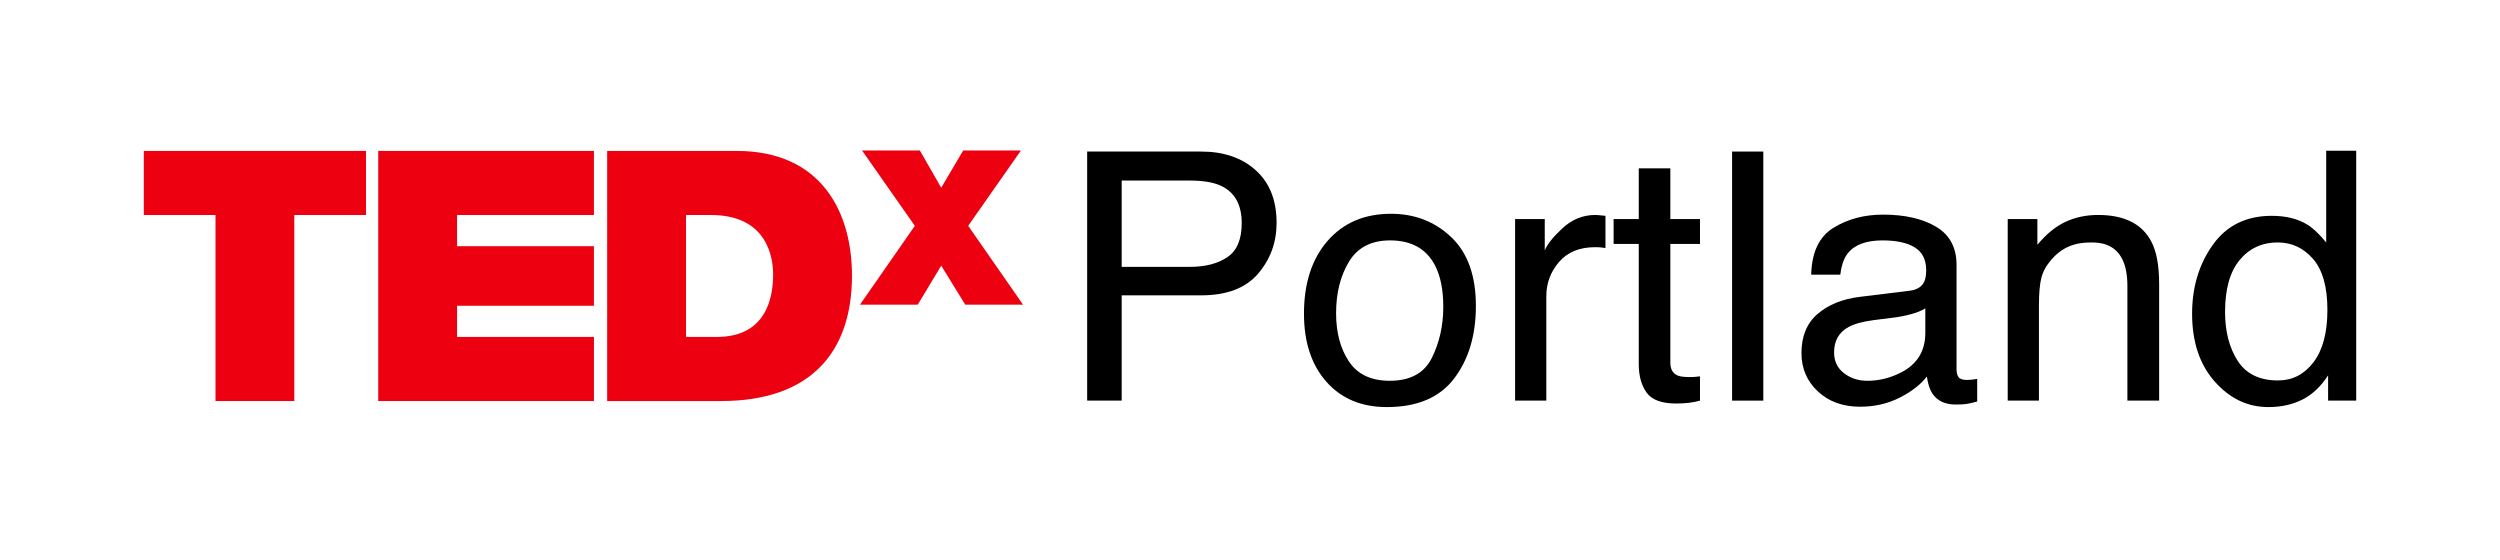
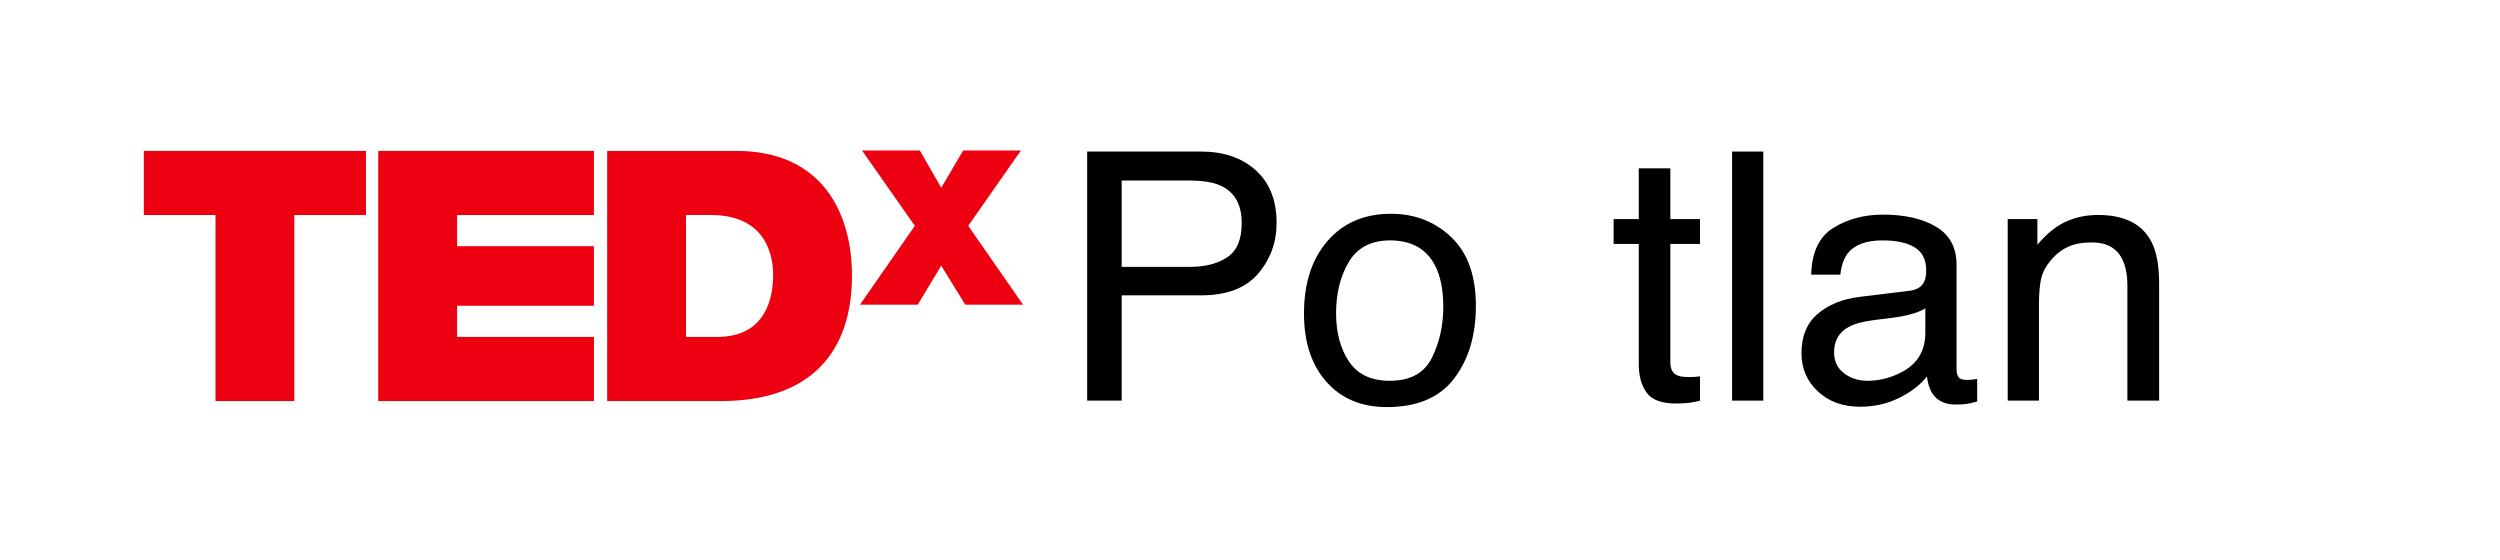
<svg xmlns="http://www.w3.org/2000/svg" width="1130" height="253" viewBox="0 0 1130 253" fill="none">
  <rect width="1130" height="253" fill="white" />
  <path fill-rule="evenodd" clip-rule="evenodd" d="M65 68.215V97.189H97.411V181.275H133.021V97.189H165.426V68.215H65Z" fill="#ED000F" />
  <path fill-rule="evenodd" clip-rule="evenodd" d="M170.965 68.215V181.275H268.464V152.294H206.593V138.203H268.452V111.28H206.593V97.189H268.452V68.215H170.965Z" fill="#ED000F" />
  <path fill-rule="evenodd" clip-rule="evenodd" d="M310.082 152.297H324.014C346.218 152.297 349.459 134.712 349.459 124.097C349.459 116.98 347.18 97.191 321.42 97.191H310.082V152.297ZM274.442 68.217H332.921C371.47 68.217 385.094 96.086 385.094 124.576C385.094 159.265 366.306 181.271 325.967 181.271H274.442V68.217Z" fill="#ED000F" />
  <path fill-rule="evenodd" clip-rule="evenodd" d="M436.299 137.705L425.427 120.085L414.827 137.705H388.716L413.502 102.075L389.635 68H415.758L425.427 84.846L435.38 68H461.484L437.629 102.075L462.409 137.705H436.299Z" fill="#ED000F" />
  <path fill-rule="evenodd" clip-rule="evenodd" d="M551.916 83.983C548.493 82.399 543.795 81.607 537.827 81.607H507V120.618H537.827C544.78 120.618 550.422 119.164 554.758 116.244C559.093 113.336 561.258 108.199 561.258 100.846C561.258 92.566 558.144 86.944 551.916 83.983ZM491.399 68.503H542.942C553.125 68.503 561.355 71.328 567.619 76.973C573.884 82.618 577.016 90.55 577.016 100.77C577.016 109.559 574.217 117.207 568.635 123.721C563.042 130.234 554.486 133.491 542.966 133.491H507V181.084H491.399V68.503Z" fill="black" />
  <path fill-rule="evenodd" clip-rule="evenodd" d="M647.207 161.746C650.642 154.837 652.365 147.141 652.365 138.671C652.365 131.011 651.12 124.787 648.64 119.993C644.716 112.439 637.943 108.662 628.329 108.662C619.803 108.662 613.593 111.878 609.723 118.308C605.847 124.739 603.912 132.494 603.912 141.573C603.912 150.303 605.847 157.573 609.723 163.389C613.593 169.211 619.748 172.114 628.178 172.114C637.423 172.114 643.773 168.662 647.207 161.746ZM655.963 107.196C663.389 114.242 667.101 124.603 667.101 138.281C667.101 151.509 663.83 162.432 657.293 171.056C650.751 179.685 640.604 184 626.853 184C615.376 184 606.27 180.182 599.522 172.551C592.779 164.92 589.399 154.671 589.399 141.803C589.399 128.026 592.955 117.049 600.066 108.881C607.183 100.712 616.731 96.628 628.716 96.628C639.467 96.628 648.55 100.151 655.963 107.196Z" fill="black" />
-   <path fill-rule="evenodd" clip-rule="evenodd" d="M684.823 99.005H698.229V113.185C699.323 110.425 702.02 107.067 706.301 103.101C710.589 99.147 715.529 97.161 721.122 97.161C721.382 97.161 721.824 97.191 722.459 97.244C723.081 97.291 724.152 97.397 725.67 97.551V112.109C724.829 111.956 724.061 111.855 723.354 111.802C722.652 111.755 721.878 111.725 721.044 111.725C713.933 111.725 708.472 113.965 704.657 118.434C700.841 122.902 698.936 128.05 698.936 133.872V181.081H684.823V99.005Z" fill="black" />
  <path fill-rule="evenodd" clip-rule="evenodd" d="M740.721 76.09H754.991V99.006H768.397V110.272H754.991V163.84C754.991 166.707 755.983 168.616 757.972 169.586C759.067 170.153 760.899 170.431 763.463 170.431C764.134 170.431 764.872 170.413 765.652 170.383C766.438 170.348 767.351 170.265 768.397 170.123V181.082C766.783 181.543 765.09 181.874 763.342 182.081C761.589 182.282 759.696 182.388 757.658 182.388C751.073 182.388 746.604 180.739 744.252 177.441C741.9 174.149 740.721 169.869 740.721 164.609V110.272H729.353V99.006H740.721V76.09Z" fill="black" />
  <path fill-rule="evenodd" clip-rule="evenodd" d="M782.903 181.082H797.016V68.501H782.903V181.082Z" fill="black" />
  <path fill-rule="evenodd" clip-rule="evenodd" d="M833.473 168.678C836.454 170.972 839.98 172.118 844.055 172.118C849.02 172.118 853.827 170.995 858.483 168.749C866.326 165.025 870.244 158.932 870.244 150.461V139.373C868.521 140.449 866.308 141.341 863.587 142.062C860.878 142.778 858.223 143.292 855.611 143.593L847.085 144.669C841.969 145.331 838.129 146.377 835.553 147.802C831.187 150.201 829.005 154.026 829.005 159.274C829.005 163.246 830.498 166.385 833.473 168.678ZM863.187 131.411C866.429 131.003 868.599 129.674 869.694 127.433C870.323 126.198 870.637 124.437 870.637 122.126C870.637 117.409 868.926 113.981 865.516 111.853C862.093 109.725 857.201 108.661 850.84 108.661C843.487 108.661 838.268 110.611 835.19 114.513C833.467 116.676 832.342 119.879 831.828 124.141H818.658C818.918 113.998 822.268 106.941 828.72 102.969C835.166 98.997 842.646 97.011 851.154 97.011C861.023 97.011 869.035 98.855 875.19 102.532C881.304 106.208 884.358 111.93 884.358 119.696V166.988C884.358 168.418 884.66 169.565 885.253 170.434C885.857 171.303 887.127 171.734 889.056 171.734C889.691 171.734 890.392 171.699 891.178 171.622C891.964 171.545 892.799 171.427 893.688 171.273V181.469C891.493 182.084 889.818 182.468 888.669 182.616C887.52 182.769 885.954 182.846 883.971 182.846C879.103 182.846 875.577 181.162 873.382 177.793C872.228 176.002 871.417 173.472 870.946 170.203C868.079 173.88 863.943 177.071 858.556 179.784C853.18 182.486 847.242 183.839 840.766 183.839C832.977 183.839 826.61 181.534 821.676 176.918C816.729 172.296 814.262 166.521 814.262 159.576C814.262 151.975 816.699 146.082 821.555 141.897C826.416 137.712 832.796 135.135 840.687 134.166L863.187 131.411Z" fill="black" />
  <path fill-rule="evenodd" clip-rule="evenodd" d="M907.488 99.005H920.894V110.655C924.867 105.856 929.069 102.404 933.52 100.306C937.958 98.213 942.899 97.161 948.335 97.161C960.253 97.161 968.301 101.228 972.48 109.349C974.784 113.794 975.933 120.16 975.933 128.435V181.081H961.583V129.351C961.583 124.35 960.827 120.307 959.31 117.246C956.8 112.139 952.253 109.585 945.668 109.585C942.324 109.585 939.579 109.916 937.438 110.578C933.562 111.701 930.17 113.947 927.249 117.322C924.891 120.03 923.361 122.825 922.66 125.716C921.952 128.6 921.601 132.726 921.601 138.093V181.081H907.488V99.005Z" fill="black" />
-   <path fill-rule="evenodd" clip-rule="evenodd" d="M1011.42 163.074C1015.22 169.002 1021.31 171.963 1029.68 171.963C1036.18 171.963 1041.52 169.221 1045.7 163.724C1049.89 158.233 1051.99 150.354 1051.99 140.081C1051.99 129.708 1049.83 122.036 1045.51 117.053C1041.19 112.07 1035.87 109.582 1029.52 109.582C1022.44 109.582 1016.71 112.236 1012.31 117.549C1007.92 122.863 1005.73 130.683 1005.73 141.003C1005.73 149.792 1007.62 157.151 1011.42 163.074ZM1042.92 101.531C1045.42 103.068 1048.26 105.746 1051.44 109.582V68.118H1065V181.084H1052.3V169.664C1049.02 174.724 1045.14 178.377 1040.66 180.623C1036.18 182.875 1031.05 183.998 1025.27 183.998C1015.95 183.998 1007.88 180.156 1001.06 172.46C994.24 164.776 990.829 154.545 990.829 141.772C990.829 129.814 993.937 119.459 1000.17 110.693C1006.38 101.933 1015.28 97.553 1026.83 97.553C1033.24 97.553 1038.6 98.877 1042.92 101.531Z" fill="black" />
</svg>